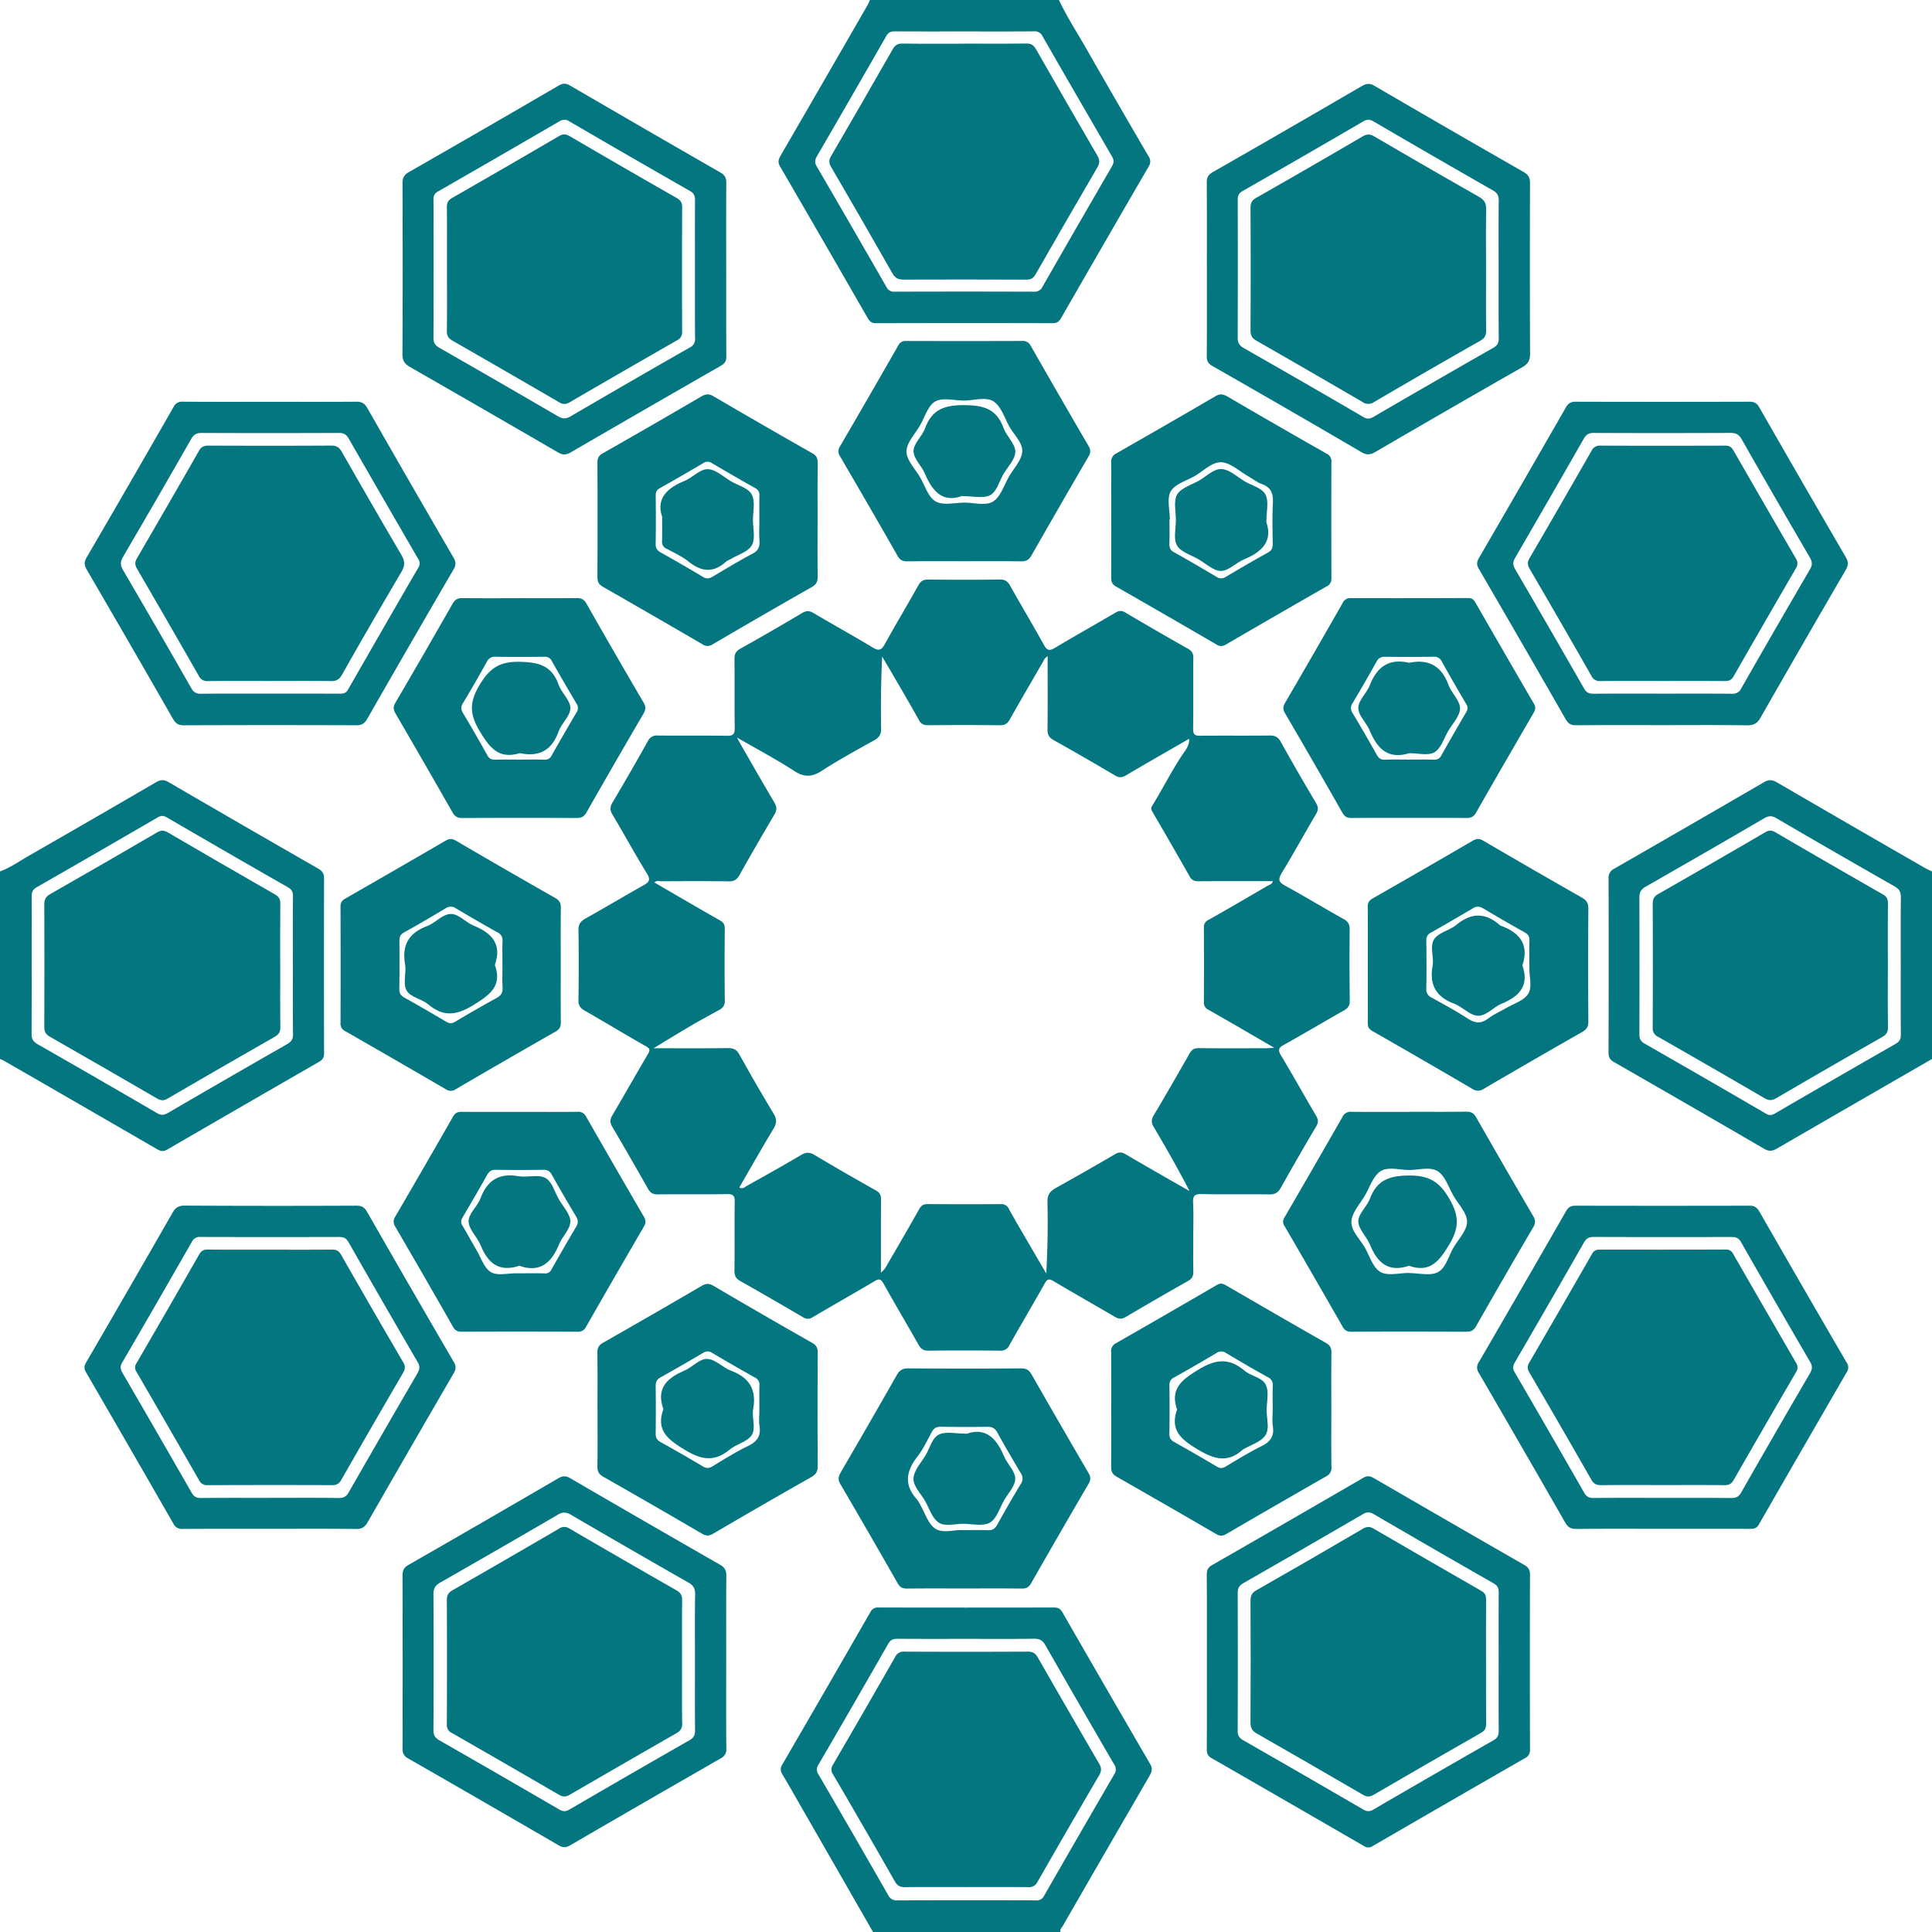
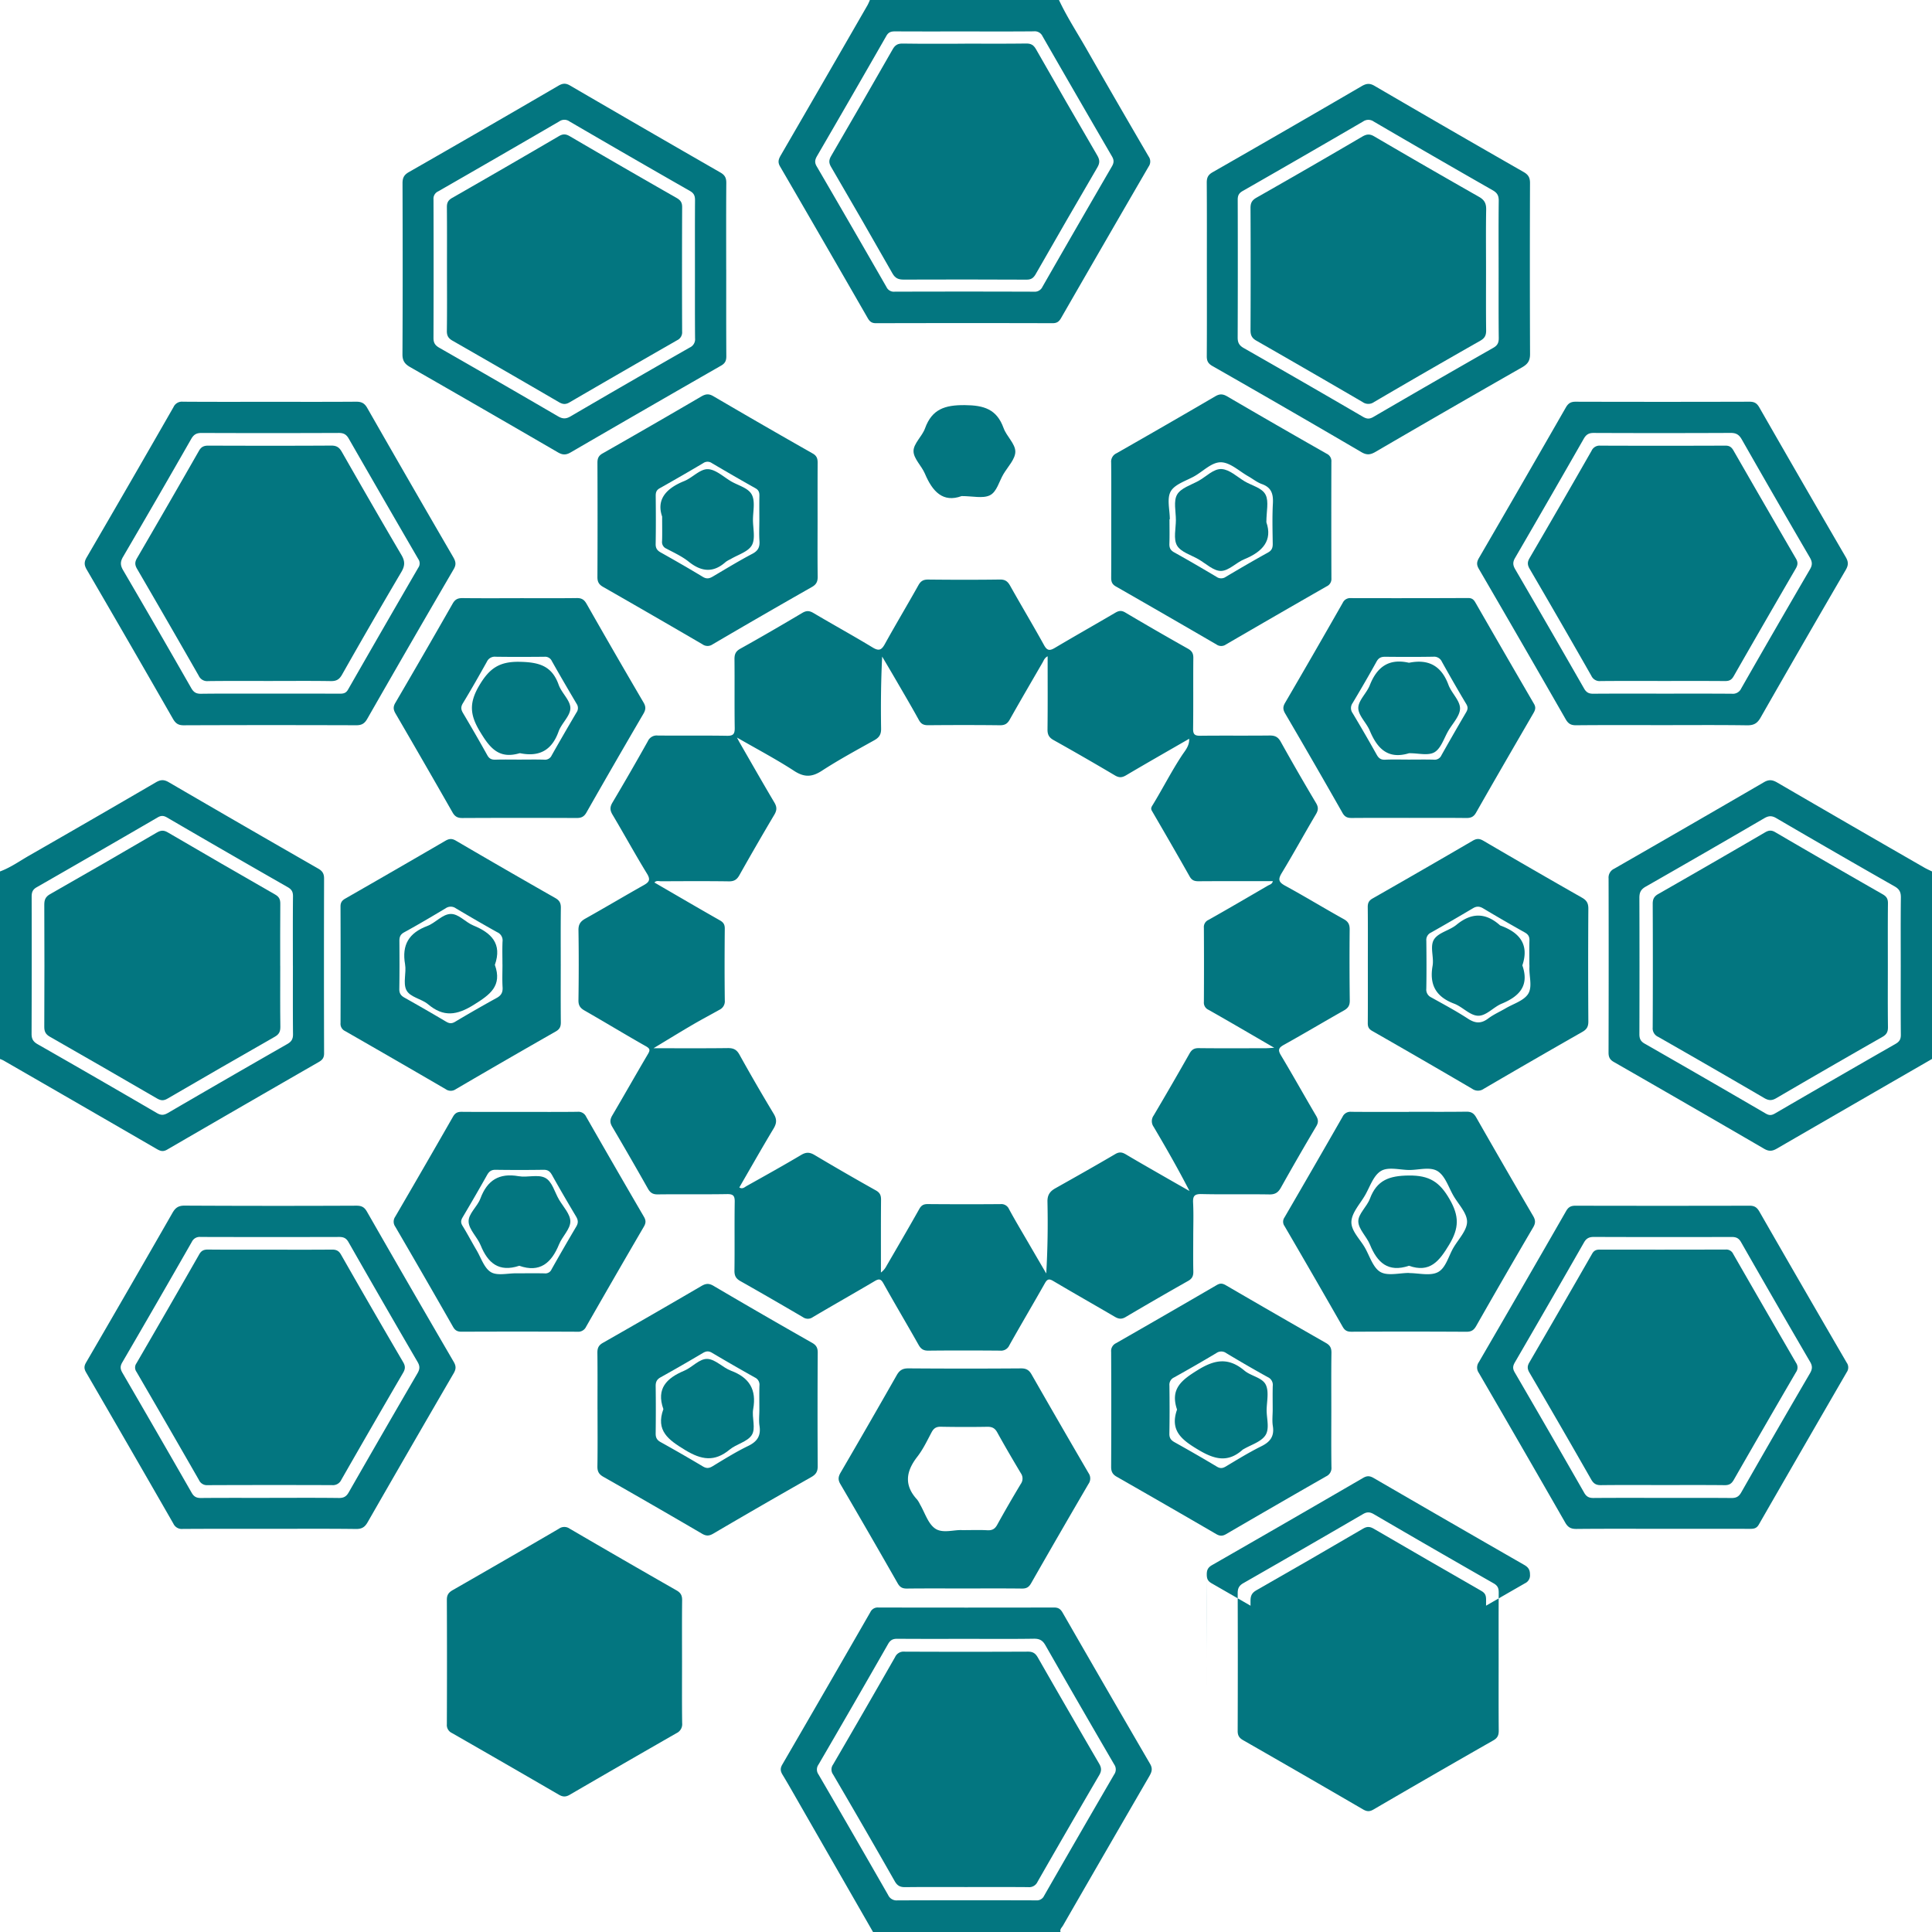
<svg xmlns="http://www.w3.org/2000/svg" id="Layer_1" data-name="Layer 1" viewBox="0 0 1226 1226">
  <defs>
    <style>.cls-1{fill:#037680;}</style>
  </defs>
  <title>halo</title>
  <path class="cls-1" d="M1020-72c4.994,10.68,11.441,20.547,17.276,30.754q19.656,34.384,39.644,68.578a5.515,5.515,0,0,1-.015,6.346q-27.892,48.031-55.585,96.178c-1.316,2.29-2.68,3.245-5.407,3.238q-55.989-.147-111.978.007c-2.788.009-4.044-1.05-5.332-3.291q-27.68-48.153-55.593-96.171c-1.657-2.845-.903-4.743.521-7.198q27.613-47.607,55.064-95.308A32.674,32.674,0,0,0,900-72ZM960.102-52.046c-14.656,0-29.312.045-43.967-.043-2.506-.015-4.247.376-5.657,2.84q-21.892,38.237-44.035,76.33c-1.253,2.163-1.653,3.967-.244,6.386q22.307,38.287,44.362,76.72a5.11,5.11,0,0,0,5.112,2.906q44.216-.138,88.433.007a5.412,5.412,0,0,0,5.45-3.163q21.895-38.215,44.015-76.3c1.343-2.31,1.429-4.036.092-6.335q-22.152-38.094-44.101-76.306a5.414,5.414,0,0,0-5.494-3.109C989.415-51.972,974.758-52.045,960.102-52.046Z" transform="translate(-348 72)" />
  <path class="cls-1" d="M348,481c6.701-2.465,12.489-6.628,18.616-10.138q40.237-23.059,80.302-46.416c2.922-1.703,5.077-1.873,8.102-.11q47.384,27.613,94.965,54.886c2.643,1.518,3.676,3.221,3.668,6.285q-.145,55.455.005,110.909c.008,2.775-1.047,4.166-3.292,5.457q-48.204,27.72-96.293,55.637c-2.69,1.566-4.449.867-6.73-.455q-48.537-28.122-97.147-56.118A19.254,19.254,0,0,0,348,600Zm185.874,59.772h-.017c0-14.663-.079-29.327.068-43.989.029-2.874-.84-4.385-3.394-5.844q-38.344-21.904-76.492-44.15c-2.123-1.234-3.716-1.391-5.899-.122q-38.384,22.312-76.903,44.391c-2.632,1.505-3.154,3.331-3.148,6.042q.097,43.49-.046,86.979c-.016,3.304,1.102,4.999,3.902,6.597q37.911,21.644,75.621,43.637c2.752,1.609,4.564,1.354,7.132-.142q37.721-21.979,75.616-43.657c2.704-1.544,3.655-3.21,3.625-6.252C533.793,569.766,533.874,555.269,533.874,540.772Z" transform="translate(-348 72)" />
  <path class="cls-1" d="M902,1154q-23.45-40.858-46.902-81.714c-3.478-6.057-6.9-12.149-10.527-18.116-1.356-2.23-1.557-3.993-.178-6.367q28.065-48.327,55.911-96.781a5.129,5.129,0,0,1,5.129-2.931q55.745.113,111.491,0c2.739-.006,4.095,1.016,5.413,3.311q27.596,48.03,55.468,95.901c1.909,3.268.932,5.403-.629,8.093q-27.42,47.268-54.69,94.623c-.685,1.189-2.103,2.251-1.486,3.982Zm59.454-186.017c-14.667,0-29.334.063-43.999-.055-2.787-.022-4.417.722-5.884,3.292q-21.906,38.355-44.155,76.514a5.388,5.388,0,0,0-.005,6.309q22.226,38.169,44.18,76.497a5.864,5.864,0,0,0,5.887,3.395q43.999-.155,87.999-.016a5.056,5.056,0,0,0,5.099-2.932q22.093-38.53,44.425-76.923a5.504,5.504,0,0,0,.049-6.37q-21.984-37.73-43.649-75.644c-1.839-3.231-3.857-4.212-7.449-4.157C989.789,968.107,975.62,967.98,961.454,967.983Z" transform="translate(-348 72)" />
  <path class="cls-1" d="M1574,600q-49.25,28.408-98.461,56.882c-2.919,1.696-5.09,1.831-8.053.108q-47.64-27.707-95.449-55.123c-2.525-1.449-3.299-3.132-3.291-5.946q.152-55.217.023-110.434a6.214,6.214,0,0,1,3.598-6.242q47.576-27.303,94.998-54.874c3.25-1.896,5.492-1.489,8.494.257q46.563,27.087,93.266,53.934c1.571.906,3.248,1.63,4.876,2.438Zm-19.83-58.9c0-14.498-.1-28.996.075-43.492.041-3.359-.833-5.332-3.907-7.082q-37.721-21.481-75.203-43.382c-2.867-1.673-4.884-1.481-7.638.126q-37.501,21.869-75.203,43.391c-3.133,1.781-3.984,3.792-3.974,7.101q.131,43.242.004,86.485c-.007,2.775.704,4.513,3.293,5.994q38.553,22.048,76.926,44.409c2.19,1.274,3.695,1.164,5.831-.079q38.162-22.202,76.478-44.14c2.528-1.445,3.406-2.992,3.379-5.838C1554.094,570.096,1554.167,555.597,1554.17,541.1Z" transform="translate(-348 72)" />
  <path class="cls-1" d="M1105.205,712.818c-.005,7.331-.114,14.665.05,21.993.062,2.787-.674,4.547-3.241,5.997q-19.973,11.29-39.728,22.962c-2.57,1.522-4.471,1.223-6.839-.163-13.025-7.622-26.157-15.063-39.142-22.751-2.662-1.576-3.8-1.099-5.25,1.465-7.452,13.173-15.162,26.2-22.572,39.397a5.729,5.729,0,0,1-5.837,3.363c-15.162-.123-30.326-.16-45.487.011-3.104.035-4.74-1.004-6.231-3.649-7.35-13.04-15.012-25.905-22.3-38.979-1.639-2.94-2.841-3.119-5.58-1.499-13.024,7.704-26.206,15.139-39.228,22.847a5.376,5.376,0,0,1-6.277.045c-13.2-7.732-26.433-15.409-39.756-22.924-2.833-1.598-3.766-3.44-3.72-6.694.201-14.493-.053-28.993.168-43.486.058-3.823-.818-5.074-4.852-5.004-14.658.255-29.325-.003-43.986.184-3.116.04-4.758-1.026-6.235-3.641q-11.164-19.767-22.683-39.332c-1.6-2.701-1.4-4.65.114-7.22,7.596-12.898,14.945-25.942,22.56-38.829,1.518-2.568,1.36-3.498-1.398-5.057-12.997-7.346-25.751-15.123-38.714-22.531-2.779-1.588-4.012-3.204-3.964-6.56.213-14.826.24-29.66.007-44.485-.059-3.73,1.296-5.631,4.403-7.371,12.4-6.945,24.614-14.223,37-21.194,3.415-1.921,4.487-3.387,2.084-7.307-7.56-12.334-14.505-25.042-21.903-37.477-1.668-2.804-1.682-4.834-.006-7.657q11.466-19.31,22.438-38.912a6.146,6.146,0,0,1,6.253-3.615c14.661.16,29.328-.085,43.986.171,4.065.071,4.952-1.228,4.896-5.049-.212-14.493-.004-28.992-.149-43.487-.032-3.156.698-5.057,3.694-6.725,13.22-7.359,26.298-14.976,39.309-22.701,2.674-1.588,4.568-1.46,7.189.093,12.444,7.375,25.136,14.336,37.501,21.839,4.032,2.447,5.66,1.55,7.76-2.248,6.921-12.517,14.28-24.79,21.264-37.273,1.502-2.685,3.171-3.622,6.226-3.589,15.161.163,30.326.2,45.486-.02,3.385-.049,4.965,1.21,6.522,3.988,7.072,12.619,14.525,25.025,21.512,37.69,1.994,3.616,3.692,3.554,6.848,1.686,12.734-7.54,25.612-14.836,38.383-22.315,2.197-1.287,3.871-1.562,6.29-.127q19.736,11.708,39.747,22.951c2.494,1.407,3.462,2.963,3.436,5.843-.137,14.995.047,29.993-.14,44.987-.044,3.568,1.09,4.471,4.53,4.43,14.661-.174,29.326.025,43.986-.15,3.373-.04,5.361.858,7.078,3.94q10.926,19.615,22.423,38.91c1.603,2.697,1.444,4.537-.105,7.152-7.291,12.306-14.152,24.87-21.571,37.096-2.418,3.986-2.344,5.812,2.004,8.178,12.556,6.833,24.767,14.299,37.267,21.242,2.955,1.641,3.769,3.503,3.74,6.702q-.209,22.491.065,44.986c.036,3.08-1.036,4.757-3.667,6.242-12.739,7.192-25.301,14.699-38.086,21.806-3.321,1.846-4.025,3.174-1.951,6.636,7.606,12.692,14.809,25.624,22.316,38.377,1.415,2.404,1.635,4.158.123,6.706q-11.456,19.311-22.425,38.907c-1.764,3.16-3.694,4.392-7.389,4.33-14.325-.241-28.663.113-42.984-.227-4.615-.11-5.572,1.349-5.355,5.611C1105.475,698.475,1105.21,705.654,1105.205,712.818Zm-92.4-368.369c-2.018,1.096-2.424,2.596-3.148,3.85-6.995,12.097-14.055,24.158-20.909,36.335-1.491,2.65-3.152,3.63-6.237,3.593-15.164-.18-30.332-.152-45.497-.024-2.821.024-4.494-.708-5.922-3.308-4.883-8.893-10.057-17.626-15.147-26.404-2.686-4.632-5.43-9.23-8.148-13.843-.773,15.467-.91,30.602-.675,45.731.058,3.711-1.232,5.639-4.359,7.383-11.181,6.236-22.467,12.351-33.19,19.318-6.338,4.118-11.201,4.296-17.657.092-11.344-7.388-23.378-13.716-36.258-21.143,1.006,1.89,1.349,2.58,1.733,3.247,7.31,12.676,14.537,25.402,22.007,37.984,1.671,2.814,1.65,4.892-.012,7.694q-11.327,19.099-22.213,38.457c-1.575,2.791-3.345,3.915-6.659,3.868-14.33-.205-28.665-.11-42.997-.05-1.36.006-2.95-.682-4.246.794,13.901,8.062,27.673,16.132,41.552,24.014,2.293,1.302,3.125,2.668,3.1,5.311-.14,15.165-.177,30.333.016,45.496a5.939,5.939,0,0,1-3.319,5.894c-5.747,3.234-11.589,6.305-17.279,9.636-7.978,4.671-15.852,9.518-24.627,14.805,16.409,0,31.74.113,47.067-.084,3.56-.046,5.631.857,7.446,4.127q10.537,18.978,21.75,37.577c2.098,3.481,1.917,6.036-.124,9.431-7.416,12.336-14.505,24.868-21.699,37.295,2.038,1.277,3.35-.189,4.645-.913,11.589-6.487,23.204-12.937,34.618-19.724,3.183-1.893,5.457-1.754,8.54.081q19.294,11.484,38.889,22.46c2.604,1.462,3.267,3.188,3.243,5.941-.117,13.332-.065,26.665-.073,39.998q-.002,3.074,0,6.148a11.854,11.854,0,0,0,3.424-4.004C917.444,719.419,924.521,707.366,931.36,695.18c1.355-2.414,2.829-3.122,5.482-3.099q22.997.195,45.998.019a5.343,5.343,0,0,1,5.477,3.204c3.794,7.025,7.912,13.877,11.923,20.784q5.819,10.02,11.679,20.016c.901-15.36,1.101-30.443.776-45.515-.094-4.339,1.623-6.626,5.045-8.551,12.719-7.156,25.436-14.32,38.019-21.71,2.619-1.538,4.423-1.138,6.774.261,8.435,5.018,16.972,9.864,25.481,14.757,4.927,2.833,9.875,5.631,14.814,8.445-7.221-14.029-14.893-27.432-22.751-40.726a6.195,6.195,0,0,1,.012-7.208q11.554-19.544,22.749-39.3c1.4-2.467,2.915-3.474,5.856-3.438,14.164.171,28.331.074,42.497.053,1.379-.002,2.757-.137,5.41-.277-14.681-8.517-28.118-16.411-41.682-24.082a4.963,4.963,0,0,1-2.962-5.045q.139-23.498-.003-46.998a4.93,4.93,0,0,1,2.951-5.039c12.613-7.093,25.095-14.418,37.603-21.697,1.19-.692,2.836-.964,3.187-2.869-15.781,0-31.438-.052-47.094.052-2.584.017-4.266-.537-5.638-2.964-7.895-13.972-15.935-27.863-24.007-41.733-.88-1.513-.232-2.484.46-3.615,6.391-10.449,11.911-21.4,18.682-31.657,1.847-2.799,4.769-5.926,4.519-10.44-13.555,7.819-26.848,15.384-40.013,23.168-2.599,1.537-4.452,1.651-7.127.066q-19.315-11.448-38.917-22.41c-2.814-1.583-3.874-3.411-3.835-6.686C1012.906,375.623,1012.805,360.301,1012.805,344.45Z" transform="translate(-348 72)" />
-   <path class="cls-1" d="M959.831,284.145c-11.996-.001-23.994-.093-35.988.065-2.99.039-4.702-.744-6.273-3.502-12.016-21.101-24.222-42.094-36.451-63.073a5.595,5.595,0,0,1-.066-6.414q18.596-31.895,36.929-63.942a5.121,5.121,0,0,1,5.163-2.902q36.738.106,73.476-.005a5.497,5.497,0,0,1,5.518,3.181q18.185,31.841,36.655,63.518c1.467,2.516,1.289,4.344-.147,6.803q-18.232,31.231-36.128,62.657c-1.67,2.945-3.531,3.732-6.702,3.686C983.825,284.041,971.827,284.145,959.831,284.145Zm-.237-101.978c-6.135,0-13.443-2.06-18.076.579-4.637,2.641-6.657,9.943-9.72,15.262-3.144,5.461-8.578,11.004-8.555,16.493.023,5.506,5.489,11.02,8.67,16.472,3.09,5.296,5.147,12.544,9.794,15.204,4.665,2.671,11.968.871,18.112.786,6.295-.087,13.781,2.316,18.553-.846,4.729-3.134,6.786-10.33,9.956-15.779,3.004-5.163,7.906-10.207,8.353-15.604.471-5.693-5.205-10.737-8.178-16.07-3.069-5.505-5.167-12.648-9.88-15.841C973.659,179.459,966.041,182.259,959.594,182.167Z" transform="translate(-348 72)" />
  <path class="cls-1" d="M1242.367,447.024c-12.158-.001-24.316-.06-36.473.045-2.723.023-4.461-.548-5.965-3.195q-17.987-31.658-36.381-63.083c-1.435-2.458-1.573-4.2-.092-6.737q18.476-31.661,36.615-63.518a5.151,5.151,0,0,1,5.117-2.986q37.221.098,74.442-.057c2.426-.012,3.532.954,4.629,2.863q18.511,32.216,37.198,64.332c1.343,2.303.74,3.934-.405,5.906-12.178,20.997-24.375,41.985-36.374,63.084-1.586,2.789-3.409,3.437-6.34,3.404C1266.35,446.944,1254.358,447.024,1242.367,447.024Zm-.398-37.007c5.327,0,10.657-.113,15.978.052a4.633,4.633,0,0,0,4.725-2.752q7.695-13.683,15.648-27.22c1.124-1.909,1.359-3.293.122-5.357-5.294-8.837-10.411-17.782-15.436-26.776a5.415,5.415,0,0,0-5.478-3.232c-10.151.169-20.307.144-30.46.039-2.59-.027-4.204.635-5.554,3.079-4.897,8.87-10.012,17.622-15.199,26.327a5.45,5.45,0,0,0,.03,6.368q7.812,13.043,15.243,26.312c1.293,2.318,2.665,3.359,5.401,3.229C1231.973,409.85,1236.975,410.019,1241.969,410.017Z" transform="translate(-348 72)" />
  <path class="cls-1" d="M703.84,540.618c-.002,11.988-.075,23.976.053,35.962.029,2.752-.598,4.461-3.194,5.94q-31.833,18.15-63.464,36.655a5.516,5.516,0,0,1-6.348.024q-31.878-18.564-63.885-36.906a5.056,5.056,0,0,1-2.906-5.106q.118-36.962-.014-73.923c-.01-2.543.93-3.842,3.046-5.054q31.791-18.207,63.453-36.639c2.443-1.425,4.185-1.59,6.75-.088q31.411,18.394,63.053,36.39c2.74,1.558,3.558,3.29,3.521,6.282C703.753,516.308,703.842,528.464,703.84,540.618ZM666.855,540h-.019c0-4.828-.153-9.662.058-14.481a5.646,5.646,0,0,0-3.317-5.928c-8.866-4.917-17.62-10.04-26.341-15.212a5.56,5.56,0,0,0-6.415-.01c-8.702,5.2-17.429,10.369-26.316,15.24-2.514,1.378-3.068,3.016-3.05,5.549.073,10.155.113,20.313-.059,30.465-.046,2.746,1.021,4.193,3.288,5.466q13.26,7.448,26.349,15.198c2.108,1.255,3.621,1.388,5.82.074q13.05-7.797,26.377-15.125c2.846-1.572,3.904-3.504,3.701-6.758C666.633,549.67,666.855,544.828,666.855,540Z" transform="translate(-348 72)" />
  <path class="cls-1" d="M727.154,822.492c0-11.99.09-23.981-.064-35.969-.038-2.969.702-4.798,3.434-6.355q31.409-17.893,62.625-36.123c2.703-1.575,4.679-1.814,7.607-.09q31.151,18.336,62.595,36.175c2.644,1.509,3.578,3.181,3.559,6.256q-.22,35.968-.012,71.938c.02,3.42-1.028,5.265-4.076,6.992q-31.229,17.698-62.182,35.876c-2.631,1.54-4.48,1.627-7.157.061q-31.196-18.247-62.615-36.112c-2.87-1.632-3.824-3.44-3.769-6.681.201-11.986.08-23.978.08-35.968Zm102.723.324c0-5.161-.107-10.326.047-15.483a5.027,5.027,0,0,0-2.865-5.19q-13.708-7.671-27.223-15.684c-2.187-1.3-3.769-1.095-5.87.152q-13.289,7.888-26.792,15.413c-2.386,1.327-3.131,2.956-3.097,5.584q.194,14.982-.004,29.968c-.037,2.646.753,4.22,3.125,5.538q13.514,7.507,26.799,15.424c2.345,1.402,3.967,1.259,6.267-.142,7.378-4.493,14.752-9.075,22.51-12.834,5.757-2.789,8.175-6.427,7.186-12.77C829.453,829.541,829.871,826.146,829.877,822.816Z" transform="translate(-348 72)" />
  <path class="cls-1" d="M1216.003,540.158c-.001-12.161.076-24.323-.061-36.483-.03-2.642.692-4.17,3.079-5.532q31.842-18.161,63.51-36.626c2.462-1.435,4.214-1.501,6.756-.011q31.199,18.275,62.629,36.154c3.025,1.719,4.034,3.61,4.012,7.034q-.232,35.732-.002,71.466c.021,3.265-.958,5.03-3.787,6.643q-31.414,17.911-62.631,36.166a6.289,6.289,0,0,1-7.253-.022q-31.638-18.536-63.477-36.728c-2.304-1.314-2.836-2.702-2.818-5.079C1216.053,564.814,1216.004,552.486,1216.003,540.158Zm102.534.077H1318.5c0-5.16-.109-10.322.047-15.477.075-2.493-.849-3.872-3.026-5.09q-13.264-7.417-26.311-15.219c-2.275-1.359-4.136-1.491-6.413-.145-8.868,5.243-17.763,10.445-26.742,15.495a5.119,5.119,0,0,0-2.939,5.166c.111,10.152.166,20.308-.016,30.458a5.418,5.418,0,0,0,3.169,5.52c7.83,4.376,15.768,8.609,23.271,13.499,4.651,3.031,8.36,3.244,12.829-.125,3.423-2.58,7.463-4.333,11.188-6.522,4.854-2.853,11.25-4.721,14.068-8.953,2.991-4.494.633-11.312.911-17.107C1318.558,541.236,1318.537,540.735,1318.537,540.236Z" transform="translate(-348 72)" />
  <path class="cls-1" d="M960.009,936c-12.158.002-24.317-.079-36.474.062-2.809.032-4.424-.76-5.876-3.306q-18.034-31.63-36.42-63.059c-1.592-2.722-1.296-4.669.215-7.261q17.958-30.811,35.598-61.806c1.769-3.112,3.759-4.323,7.425-4.295q35.723.269,71.448.009c3.301-.022,5.089,1.057,6.683,3.845q17.947,31.392,36.173,62.624a5.944,5.944,0,0,1-.047,6.839q-18.365,31.436-36.42,63.053c-1.451,2.546-3.004,3.389-5.833,3.356C984.326,935.916,972.167,935.999,960.009,936Zm-1.348-37.015c6.154,0,10.996-.198,15.812.072,3.031.17,4.816-.712,6.323-3.449,4.812-8.738,9.826-17.368,14.958-25.923a5.873,5.873,0,0,0,.043-6.834c-5.109-8.572-10.164-17.18-14.986-25.914-1.512-2.74-3.331-3.579-6.34-3.529q-14.739.243-29.485-.034c-2.947-.058-4.496,1.03-5.831,3.542-2.809,5.284-5.409,10.81-9.051,15.494-7.207,9.268-8.549,18.065-.111,27.191a16.796,16.796,0,0,1,1.795,2.989c3.118,5.291,5.08,12.28,9.671,15.407C946.295,901.289,953.71,898.583,958.662,898.985Z" transform="translate(-348 72)" />
  <path class="cls-1" d="M1192.826,822.517c-.001,12.154-.107,24.31.076,36.462a5.82,5.82,0,0,1-3.401,5.902q-31.809,18.191-63.468,36.645c-2.348,1.37-4.05,1.242-6.328-.083q-31.458-18.295-63.063-36.338c-2.673-1.524-3.554-3.316-3.54-6.338q.178-36.462,0-72.925a5.462,5.462,0,0,1,3.142-5.504q32.02-18.333,63.908-36.893c2.224-1.297,3.717-1.041,5.81.178q31.668,18.44,63.49,36.612c2.72,1.549,3.49,3.322,3.446,6.32C1192.725,798.54,1192.827,810.529,1192.826,822.517Zm-37.205-.057c0-5-.101-10.003.041-14.998a5.36,5.36,0,0,0-3.15-5.552c-8.88-4.905-17.651-10.014-26.349-15.236a5.347,5.347,0,0,0-6.326-.021q-13.287,7.925-26.815,15.443a5.064,5.064,0,0,0-2.933,5.145c.13,10.165.156,20.334-.033,30.497-.051,2.765.979,4.168,3.266,5.448,8.998,5.036,17.954,10.155,26.794,15.462,2.208,1.325,3.696,1.178,5.819-.095,7.416-4.448,14.808-8.996,22.546-12.826,5.647-2.795,8.246-6.383,7.233-12.782C1155.174,829.53,1155.619,825.96,1155.621,822.46Z" transform="translate(-348 72)" />
  <path class="cls-1" d="M866.823,258.31c-.004,11.823-.102,23.648.062,35.469.044,3.165-.746,5.054-3.696,6.731q-31.641,17.989-63.035,36.412a5.524,5.524,0,0,1-6.384-.058q-31.438-18.346-63.038-36.413c-2.703-1.541-3.633-3.233-3.619-6.277q.166-36.219.008-72.439c-.009-2.75.626-4.502,3.246-5.993q31.42-17.878,62.627-36.129c2.744-1.603,4.767-1.906,7.685-.196q31.402,18.398,63.055,36.367c2.67,1.518,3.145,3.377,3.127,6.055C866.781,233.996,866.827,246.153,866.823,258.31Zm-36.952-.146c0-5.162-.072-10.325.034-15.484.044-2.169-.407-3.666-2.512-4.846-9.278-5.199-18.479-10.54-27.644-15.938a4.73,4.73,0,0,0-5.478-.022q-13.725,8.135-27.633,15.961c-2.095,1.175-2.554,2.618-2.534,4.822.095,10.156.146,20.315-.038,30.469-.05,2.741.913,4.16,3.22,5.454,8.989,5.039,17.926,10.176,26.745,15.505,2.43,1.468,4.19,1.023,6.36-.26,8.299-4.908,16.545-9.931,25.07-14.418,3.717-1.956,4.758-4.364,4.474-8.26C829.623,266.839,829.865,262.493,829.871,258.163Z" transform="translate(-348 72)" />
  <path class="cls-1" d="M1053.171,258.014c.003-12.158.081-24.317-.054-36.474a5.845,5.845,0,0,1,3.398-5.907q31.416-17.893,62.637-36.127c2.861-1.674,4.841-1.575,7.666.076q31.427,18.37,63.081,36.349a5.141,5.141,0,0,1,2.962,5.134q-.107,36.974.021,73.948a5.13,5.13,0,0,1-3.037,5.084q-32.018,18.332-63.907,36.889a5.171,5.171,0,0,1-5.941.025q-31.895-18.552-63.918-36.882c-2.484-1.416-2.963-3.121-2.947-5.642C1053.213,282.331,1053.168,270.172,1053.171,258.014Zm37.168-.509-.214,0c0,5.165.131,10.335-.055,15.493-.095,2.625.635,4.188,3.062,5.533,9.018,4.999,17.914,10.222,26.785,15.481a5.097,5.097,0,0,0,5.933.059c8.858-5.277,17.779-10.456,26.795-15.458,2.446-1.357,3.037-3.037,3-5.618-.12-8.495-.357-17.011.098-25.484.318-5.918-.831-10.156-6.984-12.332-3.079-1.089-5.755-3.298-8.65-4.935-5.639-3.189-11.182-8.565-16.99-8.88-6.08-.33-11.591,5.75-17.391,8.951-5.231,2.887-12.272,4.999-14.825,9.531C1088.34,244.395,1090.339,251.513,1090.339,257.505Z" transform="translate(-348 72)" />
  <path class="cls-1" d="M678.016,307.584c11.991,0,23.982.093,35.971-.065,3.051-.04,4.697.943,6.238,3.653q17.874,31.43,36.158,62.626c1.575,2.689,1.435,4.543-.101,7.169q-18.25,31.2-36.127,62.617c-1.563,2.749-3.338,3.511-6.319,3.498q-36.221-.166-72.442.01c-3.091.019-4.748-.965-6.241-3.58q-17.922-31.403-36.114-62.651c-1.393-2.393-1.705-4.211-.211-6.765q18.375-31.423,36.411-63.044c1.568-2.756,3.319-3.548,6.307-3.512,12.155.148,24.314.062,36.471.062ZM677.409,410.02c5.326,0,10.656-.117,15.977.054a4.623,4.623,0,0,0,4.708-2.745q7.739-13.663,15.721-27.188a4.782,4.782,0,0,0,.118-5.484c-5.332-9.003-10.609-18.041-15.748-27.155a4.677,4.677,0,0,0-4.715-2.738c-10.318.102-20.639.133-30.955-.014a5.47,5.47,0,0,0-5.547,3.158c-4.945,8.844-9.943,17.664-15.209,26.318-1.458,2.395-1.258,4.032.06,6.257,5.251,8.864,10.419,17.781,15.425,26.785,1.256,2.26,2.776,2.875,5.186,2.8C667.419,409.913,672.415,410.021,677.409,410.02Z" transform="translate(-348 72)" />
  <path class="cls-1" d="M1241.994,633.515c12.158,0,24.318.1,36.474-.07,3.059-.043,4.755.939,6.281,3.612q17.923,31.412,36.174,62.636c1.526,2.613,1.551,4.498-.026,7.186q-18.291,31.186-36.17,62.612c-1.519,2.666-3.141,3.628-6.214,3.611q-36.475-.204-72.951-.021c-2.65.01-4.157-.739-5.515-3.116q-18.309-32.042-36.911-63.916a4.724,4.724,0,0,1-.051-5.462q18.558-31.903,36.888-63.938a5.497,5.497,0,0,1,5.551-3.12c12.156.112,24.314.05,36.471.05Zm.172,102.265.001.084c6.153,0,13.283,1.94,18.189-.533,5.136-2.589,6.809-10.219,10.006-15.637,3.198-5.42,8.61-10.965,8.6-16.447-.01-5.493-5.473-11.003-8.632-16.456-3.076-5.309-5.121-12.21-9.712-15.376-4.852-3.346-12.248-.899-18.526-.973-6.128-.073-13.406-2.255-18.083.829-4.625,3.05-6.739,9.979-9.815,15.287-3.155,5.445-8.276,10.861-8.616,16.524-.358,5.966,5.583,11.306,8.72,16.946,2.973,5.346,5.115,12.571,9.753,15.175C1228.724,737.826,1236.019,735.78,1242.166,735.78Z" transform="translate(-348 72)" />
  <path class="cls-1" d="M677.938,633.583c12.157.002,24.316.088,36.471-.065a5.445,5.445,0,0,1,5.544,3.117q18.196,31.816,36.654,63.482c1.365,2.34,1.316,3.988-.04,6.312q-18.472,31.664-36.652,63.498a5.494,5.494,0,0,1-5.517,3.154q-36.721-.158-73.444-.01c-2.663.011-4.129-.747-5.478-3.112q-18.16-31.84-36.625-63.506a5.5,5.5,0,0,1-.067-6.339q18.458-31.663,36.666-63.471c1.376-2.411,2.905-3.134,5.516-3.11C653.29,633.642,665.615,633.581,677.938,633.583Zm-.235,102.428c5.327,0,10.656-.089,15.979.044a4.217,4.217,0,0,0,4.298-2.516q7.701-13.68,15.701-27.19c1.391-2.337,1.211-4.138-.122-6.375-5.187-8.706-10.311-17.453-15.247-26.302-1.289-2.312-2.643-3.389-5.381-3.348q-15.227.227-30.459.004c-2.783-.045-4.147,1.113-5.414,3.364q-7.583,13.469-15.475,26.763c-1.148,1.935-1.334,3.373-.091,5.392,3.132,5.087,5.906,10.393,8.944,15.54,2.862,4.849,4.838,11.365,9.124,13.899,4.095,2.421,10.664.655,16.146.727C676.371,736.022,677.037,736.015,677.703,736.011Z" transform="translate(-348 72)" />
  <path class="cls-1" d="M808.847,99.074c0,18.326-.058,36.652.061,54.977.018,2.834-.776,4.51-3.312,5.963q-47.829,27.41-95.503,55.089c-3,1.744-5.179,1.624-8.099-.073q-46.792-27.192-93.751-54.099c-3.357-1.924-4.875-3.984-4.852-8.138.198-36.151.147-72.303.043-108.454-.01-3.346.852-5.319,3.952-7.092q47.637-27.252,95.049-54.898c2.593-1.508,4.566-1.677,7.237-.12q47.626,27.747,95.42,55.203c2.919,1.673,3.825,3.455,3.8,6.666-.14,18.325-.068,36.651-.068,54.977Zm-19.85.121c0-14.667-.051-29.333.046-43.999.018-2.715-.518-4.472-3.16-5.981Q747.528,27.305,709.37,5.05a5.565,5.565,0,0,0-6.396-.058Q664.591,27.33,626.072,49.434a5.07,5.07,0,0,0-2.983,5.076q.137,43.999-.008,87.998c-.013,3.119,1.101,4.696,3.729,6.199q37.688,21.546,75.19,43.416c2.983,1.744,5.069,1.841,8.086.078q37.696-22.036,75.622-43.676a5.746,5.746,0,0,0,3.362-5.832C788.938,128.195,789.009,113.695,788.997,99.195Z" transform="translate(-348 72)" />
-   <path class="cls-1" d="M808.825,982.588c0,18.331-.082,36.663.08,54.992a6.179,6.179,0,0,1-3.579,6.25q-47.821,27.447-95.496,55.148c-2.615,1.519-4.55,1.627-7.227.071q-47.67-27.709-95.505-55.135a6.301,6.301,0,0,1-3.647-6.287q.142-54.993-.02-109.986c-.01-3.256,1.018-5.001,3.872-6.637Q654.918,893.707,702.33,866.06c2.829-1.65,4.816-1.596,7.609.03q47.434,27.613,95.059,54.896c3.096,1.771,3.934,3.773,3.908,7.109-.14,18.163-.067,36.328-.067,54.493Zm-19.817.071c0-14.321-.137-28.644.095-42.962.059-3.646-1.091-5.632-4.235-7.426q-37.462-21.37-74.714-43.108c-2.968-1.732-5.146-1.731-8.097-.009q-37.256,21.725-74.709,43.111c-3.133,1.788-4.305,3.772-4.286,7.421q.229,43.211-.001,86.425c-.014,3.118,1.107,4.731,3.715,6.224q38.075,21.796,75.993,43.866c2.463,1.435,4.156,1.502,6.667.037q37.901-22.1,75.997-43.863c2.657-1.519,3.672-3.188,3.639-6.254C788.916,1011.635,789.002,997.146,789.009,982.659Z" transform="translate(-348 72)" />
  <path class="cls-1" d="M1402.629,388.15c-18.156-.001-36.313-.093-54.467.084-3.282.032-5-.998-6.626-3.834q-27.414-47.829-55.141-95.477c-1.454-2.502-1.348-4.313.087-6.783q27.688-47.662,55.11-95.478c1.502-2.619,3.079-3.75,6.187-3.741q55.217.155,110.435-.004c3.048-.008,4.676.949,6.215,3.635q27.269,47.607,54.868,95.023c1.724,2.963,1.719,5.08-.032,8.085q-27.239,46.767-54.074,93.769c-2.105,3.693-4.412,4.888-8.595,4.829C1438.61,388.005,1420.618,388.15,1402.629,388.15Zm.441-19.976c14.662,0,29.326-.067,43.987.059a5.803,5.803,0,0,0,5.878-3.372q21.655-37.903,43.648-75.612c1.697-2.906,1.415-4.872-.209-7.657q-21.745-37.277-43.106-74.779c-1.722-3.026-3.599-4.107-7.031-4.092q-43.486.196-86.974.011c-3.107-.013-4.761,1.078-6.249,3.682q-21.665,37.898-43.593,75.645c-1.582,2.716-1.394,4.633.109,7.213q21.972,37.724,43.666,75.609c1.467,2.566,3.079,3.365,5.887,3.342C1373.744,368.106,1388.407,368.169,1403.07,368.173Z" transform="translate(-348 72)" />
  <path class="cls-1" d="M519.461,182.981c18.163-.002,36.326.073,54.487-.069,3.339-.026,5.314.852,7.07,3.925q27.105,47.438,54.571,94.671c1.526,2.632,2.096,4.641.347,7.637q-27.659,47.413-54.912,95.061c-1.72,3.005-3.57,4.032-6.996,4.02q-54.737-.19-109.474.019c-3.558.015-5.195-1.289-6.881-4.23q-27.158-47.397-54.659-94.597c-1.597-2.746-1.73-4.764-.059-7.632q27.753-47.638,55.161-95.477a5.821,5.821,0,0,1,5.858-3.398C482.469,183.05,500.966,182.982,519.461,182.981Zm-.459,185.183c14.833,0,29.666-.032,44.499.033,2.297.01,4.004-.237,5.337-2.567q22.188-38.771,44.611-77.407a4.744,4.744,0,0,0,.002-5.422q-22.18-38.19-44.164-76.493c-1.534-2.679-3.281-3.582-6.309-3.57q-43.499.171-86.999.007c-3.257-.014-5.01.948-6.645,3.808q-21.42,37.489-43.225,74.756c-1.84,3.141-1.823,5.389.004,8.512q21.793,37.264,43.199,74.755c1.51,2.641,3.083,3.708,6.191,3.67C490.001,368.068,504.502,368.167,519.002,368.163Z" transform="translate(-348 72)" />
  <path class="cls-1" d="M1402.849,898.144c-18.163.001-36.328-.093-54.489.084-3.414.033-5.356-.973-7.071-3.965q-27.291-47.616-54.873-95.065a5.887,5.887,0,0,1,.016-6.809q27.84-47.877,55.403-95.915c1.459-2.543,3.104-3.366,5.932-3.359q55.24.126,110.48,0c3.073-.008,4.674,1.051,6.201,3.711q27.574,48.042,55.441,95.916a5.189,5.189,0,0,1,.068,5.925q-28.025,48.343-55.858,96.797c-1.476,2.575-3.345,2.708-5.76,2.703Q1430.593,898.103,1402.849,898.144Zm-.174-19.622v.016c14.654,0,29.309-.073,43.962.061,2.98.027,4.711-.745,6.287-3.508q21.62-37.905,43.62-75.593c1.492-2.565,1.739-4.505.147-7.236q-22.103-37.907-43.857-76.016c-1.455-2.546-3.129-3.299-5.928-3.291q-43.712.127-87.424-.027c-3.013-.012-4.793.835-6.319,3.505q-21.782,38.097-43.829,76.041c-1.31,2.256-1.566,3.931-.167,6.333q22.21,38.141,44.121,76.455c1.465,2.563,3.121,3.339,5.925,3.316C1373.699,878.459,1388.187,878.522,1402.675,878.522Z" transform="translate(-348 72)" />
  <path class="cls-1" d="M1113.849,99c-.006-18.332.06-36.664-.069-54.995-.022-3.142.717-4.996,3.677-6.689q47.432-27.127,94.638-54.647c2.849-1.656,5-2.023,8.105-.211q47.195,27.545,94.63,54.678c3.011,1.724,4.089,3.57,4.077,7.02q-.188,54.245.027,108.491c.02,4.245-1.44,6.391-5.067,8.46q-46.603,26.58-92.952,53.604c-3.127,1.817-5.457,2.278-8.951.232q-47.147-27.618-94.613-54.688c-2.763-1.581-3.576-3.265-3.556-6.261C1113.915,135.664,1113.855,117.332,1113.849,99Zm185.136-.06c0-14.489-.097-28.98.075-43.468.038-3.212-.852-5.03-3.742-6.681Q1257.431,27.145,1219.75,5.14a5.864,5.864,0,0,0-6.783-.025q-38.135,22.213-76.445,44.123c-2.369,1.356-3.106,2.878-3.098,5.531q.129,43.717-.026,87.435c-.012,3.213.976,5.025,3.853,6.664q37.912,21.605,75.604,43.594c2.487,1.449,4.162,1.576,6.725.082q37.915-22.102,76.041-43.838c2.727-1.555,3.486-3.299,3.452-6.298C1298.912,127.92,1299,113.429,1298.986,98.94Z" transform="translate(-348 72)" />
  <path class="cls-1" d="M519.411,898.153c-18.491.005-36.983-.058-55.473.071a5.862,5.862,0,0,1-5.908-3.351q-27.567-48.015-55.357-95.902c-1.3-2.242-1.469-3.908-.075-6.306q27.584-47.425,54.86-95.027c1.859-3.247,3.784-4.6,7.723-4.58q54.473.282,108.948.043c3.176-.009,5.021.801,6.688,3.711q27.392,47.831,55.14,95.456c1.532,2.633,1.47,4.539-.043,7.141q-27.46,47.214-54.64,94.591c-1.795,3.134-3.719,4.294-7.389,4.249C555.728,898.028,537.569,898.148,519.411,898.153Zm-.387-19.623v-.027c14.657,0,29.315-.097,43.969.079,3.063.037,4.755-.871,6.284-3.543q21.672-37.878,43.644-75.585c1.52-2.609,1.64-4.498.068-7.194q-22.104-37.924-43.851-76.054c-1.476-2.587-3.18-3.263-5.944-3.256q-43.97.114-87.941-.008a5.483,5.483,0,0,0-5.529,3.13Q447.826,754.388,425.61,792.519c-1.535,2.627-1.253,4.329.131,6.711q22.06,37.947,43.886,76.028c1.459,2.551,3.089,3.36,5.926,3.333C490.042,878.458,504.533,878.53,519.024,878.53Z" transform="translate(-348 72)" />
-   <path class="cls-1" d="M1113.852,982.57c-.002-18.492.056-36.984-.064-55.475-.018-2.834.795-4.453,3.329-5.906q48.036-27.539,95.909-55.363c2.531-1.472,4.293-1.288,6.7.108q47.666,27.657,95.46,55.092c2.57,1.475,3.717,3.042,3.707,6.179q-.178,55.475.005,110.951a5.494,5.494,0,0,1-3.165,5.5q-48.429,27.837-96.754,55.855a4.747,4.747,0,0,1-5.413-.03q-48.339-28.005-96.773-55.847c-2.42-1.389-3.004-3-2.99-5.588C1113.9,1019.554,1113.854,1001.062,1113.852,982.57Zm185.147.037c0-14.66-.058-29.32.052-43.978.02-2.75-.629-4.389-3.24-5.88q-38.122-21.764-76.035-43.895c-2.408-1.4-4.286-1.541-6.784-.087q-37.936,22.072-76.026,43.879c-2.66,1.523-3.569,3.295-3.559,6.316q.151,43.728-.01,87.456c-.01,2.885.976,4.442,3.467,5.868q38.094,21.805,76.03,43.886c2.402,1.397,4.123,1.59,6.677.101q37.916-22.118,76.049-43.861c2.774-1.581,3.464-3.379,3.438-6.324C1298.93,1011.594,1299,997.1,1298.999,982.607Z" transform="translate(-348 72)" />
+   <path class="cls-1" d="M1113.852,982.57c-.002-18.492.056-36.984-.064-55.475-.018-2.834.795-4.453,3.329-5.906q48.036-27.539,95.909-55.363c2.531-1.472,4.293-1.288,6.7.108q47.666,27.657,95.46,55.092c2.57,1.475,3.717,3.042,3.707,6.179a5.494,5.494,0,0,1-3.165,5.5q-48.429,27.837-96.754,55.855a4.747,4.747,0,0,1-5.413-.03q-48.339-28.005-96.773-55.847c-2.42-1.389-3.004-3-2.99-5.588C1113.9,1019.554,1113.854,1001.062,1113.852,982.57Zm185.147.037c0-14.66-.058-29.32.052-43.978.02-2.75-.629-4.389-3.24-5.88q-38.122-21.764-76.035-43.895c-2.408-1.4-4.286-1.541-6.784-.087q-37.936,22.072-76.026,43.879c-2.66,1.523-3.569,3.295-3.559,6.316q.151,43.728-.01,87.456c-.01,2.885.976,4.442,3.467,5.868q38.094,21.805,76.03,43.886c2.402,1.397,4.123,1.59,6.677.101q37.916-22.118,76.049-43.861c2.774-1.581,3.464-3.379,3.438-6.324C1298.93,1011.594,1299,997.1,1298.999,982.607Z" transform="translate(-348 72)" />
  <path class="cls-1" d="M960.248-44.308c12.995,0,25.992.105,38.985-.077,3.091-.043,4.709,1.009,6.213,3.649q19.24,33.758,38.825,67.318c1.674,2.857,1.739,4.82.097,7.63q-19.724,33.764-39.127,67.715c-1.395,2.439-2.846,3.544-5.774,3.53q-38.985-.188-77.971-.035c-3.327.014-5.39-.8-7.137-3.872q-19.329-33.989-39.044-67.757c-1.457-2.504-1.34-4.331.104-6.809q19.687-33.784,39.075-67.741c1.497-2.619,3.142-3.654,6.268-3.604,13.159.211,26.322.089,39.484.089Z" transform="translate(-348 72)" />
  <path class="cls-1" d="M525.833,541.013c0,12.822-.097,25.645.072,38.464.039,2.994-.719,4.818-3.421,6.36q-34.212,19.528-68.252,39.355c-2.541,1.48-4.332,1.186-6.73-.208Q413.667,605.31,379.678,585.902c-2.627-1.5-3.594-3.205-3.579-6.261q.186-38.714.005-77.429c-.013-3.135.693-5.107,3.647-6.789q34.018-19.373,67.815-39.135c2.427-1.413,4.298-1.593,6.826-.115q34.006,19.883,68.187,39.462c2.574,1.472,3.32,3.111,3.292,5.914-.131,13.153-.058,26.309-.058,39.463Z" transform="translate(-348 72)" />
  <path class="cls-1" d="M961.006,1125.477c-12.823.002-25.648-.085-38.469.063-3.155.036-5.044-.75-6.729-3.712q-19.357-34.026-39.155-67.799a5.381,5.381,0,0,1-.014-6.283q19.838-34.04,39.386-68.249a5.86,5.86,0,0,1,5.885-3.399q39.218.172,78.438-.001c3.113-.015,4.744,1.099,6.239,3.712q19.317,33.764,38.911,67.368c1.517,2.602,1.631,4.578.08,7.232q-19.754,33.788-39.194,67.759a5.82,5.82,0,0,1-5.907,3.359C987.319,1125.413,974.162,1125.475,961.006,1125.477Z" transform="translate(-348 72)" />
  <path class="cls-1" d="M1545.983,540.726c.001,12.99-.095,25.982.072,38.97.039,3.019-.805,4.745-3.511,6.289q-33.78,19.265-67.355,38.885c-2.821,1.649-4.839,1.567-7.621-.057q-33.595-19.61-67.386-38.881a5.87,5.87,0,0,1-3.424-5.874q.183-39.22.013-78.44c-.013-3,.804-4.749,3.504-6.291q33.991-19.416,67.807-39.14c2.198-1.276,3.951-1.555,6.364-.144q34.015,19.878,68.223,39.424c2.526,1.442,3.409,2.951,3.378,5.791C1545.903,514.412,1545.983,527.57,1545.983,540.726Z" transform="translate(-348 72)" />
  <path class="cls-1" d="M958.227,242.799c-11.901,4.391-18.544-2.975-23.294-14.206-2.115-5-7.258-9.607-7.233-14.373.025-4.793,5.464-9.308,7.298-14.39,4.41-12.223,12.63-14.836,25.134-14.751,12.241.084,20.376,2.54,24.722,14.568,1.891,5.234,7.377,9.885,7.447,14.855.067,4.735-4.69,9.6-7.509,14.298-2.808,4.679-4.216,11.387-8.716,13.532C971.607,244.463,965.327,242.799,958.227,242.799Z" transform="translate(-348 72)" />
  <path class="cls-1" d="M1242.108,405.983c-13.439,4.112-20.171-3.07-24.899-14.355-2.098-5.009-7.283-9.603-7.268-14.374.015-4.8,5.315-9.364,7.298-14.423,4.513-11.517,12.014-17.118,24.634-14.304a1.246,1.246,0,0,0,.498.001c12.288-2.432,20.364,2.12,24.771,14.035,1.934,5.229,7.303,9.921,7.362,14.901.056,4.75-4.705,9.592-7.459,14.328-2.747,4.724-4.609,11.095-8.751,13.551-3.962,2.349-10.359.592-15.685.639C1242.441,405.985,1242.274,405.983,1242.108,405.983Z" transform="translate(-348 72)" />
  <path class="cls-1" d="M662.03,540.28c4.797,13.369-3.062,18.907-13.329,25.315-10.756,6.714-19.237,7.98-29.062-.307-4.262-3.595-11.566-4.399-13.83-9.147-2.143-4.496.168-10.895-.764-16.233-2.157-12.347,2.449-19.927,14.087-24.289,5.206-1.951,9.544-7.493,14.83-7.641,5.093-.143,9.385,5.251,14.413,7.309C659.802,519.964,666.785,526.852,662.03,540.28Z" transform="translate(-348 72)" />
  <path class="cls-1" d="M768.964,822.192c-4.695-13.175,2.25-19.746,13.201-24.354,5.168-2.175,9.698-7.8,14.834-7.498,5.081.299,9.674,5.53,14.896,7.489,11.612,4.355,16.287,11.962,14.065,24.317-.988,5.495,1.881,12.296-.974,16.595-2.819,4.244-9.654,5.582-13.954,9.131-9.602,7.925-17.825,6.62-28.267.278C772.117,841.682,763.984,835.891,768.964,822.192Z" transform="translate(-348 72)" />
  <path class="cls-1" d="M1314.042,540.604c4.607,13.034-2.111,19.765-13.147,24.331-5.327,2.204-9.908,8.007-15.283,7.616-5.092-.37-9.622-5.685-14.843-7.644-11.493-4.311-15.816-11.935-13.691-23.978.999-5.662-1.994-12.583,1.098-17.055,2.913-4.214,9.757-5.469,14.057-9.014,9.498-7.831,18.442-7.813,27.559.247a1.368,1.368,0,0,0,.426.258C1312.174,519.718,1318.58,527.266,1314.042,540.604Z" transform="translate(-348 72)" />
-   <path class="cls-1" d="M961.609,837.785c11.524-4.04,18.648,2.553,23.374,14.046,2.067,5.027,7.169,9.577,7.272,14.42.097,4.578-4.496,9.288-7.129,13.882-2.806,4.896-4.65,11.585-8.907,14.057-4.266,2.477-10.996.873-16.641.765-5.446-.104-11.866,2.033-16.066-.871-3.964-2.741-5.757-8.709-8.326-13.357-2.715-4.911-7.873-9.568-7.497-14.781.357-4.942,4.731-9.669,7.594-14.334,2.842-4.63,4.098-11.313,8.828-13.405C948.56,836.239,954.564,837.785,961.609,837.785Z" transform="translate(-348 72)" />
  <path class="cls-1" d="M1094.928,822.477c-4.508-13.234,2.983-18.788,13.18-25.109,10.951-6.789,19.602-7.998,29.577.384,4.155,3.492,11.219,4.371,13.501,8.878,2.158,4.263.734,10.421.6,15.738-.142,5.625,2.112,12.251-.898,16.596-2.838,4.097-9.04,5.863-13.764,8.653a2.625,2.625,0,0,0-.441.232c-9.363,8.444-17.795,6.381-28.151.214C1097.913,841.739,1090.214,835.863,1094.928,822.477Z" transform="translate(-348 72)" />
  <path class="cls-1" d="M768.177,255.793c-3.76-10.867,2.575-17.91,14.002-22.515,5.18-2.087,9.859-7.535,14.781-7.554,4.919-.019,9.946,4.689,14.761,7.597,4.66,2.816,11.257,4.227,13.468,8.796,2.098,4.336.63,10.426.624,15.745-.006,5.484,1.65,11.985-.725,16.164-2.358,4.151-8.825,5.971-13.499,8.798a19.108,19.108,0,0,0-3.024,1.724c-7.914,7.126-15.477,6.35-23.541-.125-4.223-3.39-9.339-5.704-14.17-8.282a4.505,4.505,0,0,1-2.723-4.721C768.288,266.932,768.177,262.434,768.177,255.793Z" transform="translate(-348 72)" />
  <path class="cls-1" d="M1151.609,259.413c4.048,11.57-2.413,18.738-13.957,23.439-5.172,2.106-9.861,7.372-14.826,7.448-4.738.072-9.584-4.68-14.321-7.418-4.74-2.74-11.213-4.572-13.595-8.717-2.389-4.156-.731-10.677-.721-16.161.01-5.482-1.617-11.997.778-16.155,2.388-4.145,8.8-6.069,13.593-8.703,4.915-2.701,9.582-7.87,14.772-7.492,4.931.359,9.619,4.821,14.296,7.673,4.657,2.84,11.32,4.186,13.531,8.723C1153.253,246.345,1151.609,252.463,1151.609,259.413Z" transform="translate(-348 72)" />
  <path class="cls-1" d="M677.667,405.984c-13.303,3.935-19.033-3.617-25.286-14.07-6.269-10.48-6.69-17.979-.318-28.815,6.39-10.866,12.697-15.391,25.694-15.13,12.186.244,20.436,2.419,24.75,14.559,1.862,5.24,7.45,9.921,7.441,14.848-.009,4.931-5.621,9.592-7.491,14.83-4.246,11.897-12.211,16.207-24.292,13.783A2.583,2.583,0,0,0,677.667,405.984Z" transform="translate(-348 72)" />
  <path class="cls-1" d="M1242.088,731.224c-13.266,4.496-20.148-2.119-24.741-13.403-2.1-5.16-7.363-9.856-7.403-14.794-.039-4.752,5.479-9.294,7.374-14.37,4.421-11.836,12.334-14.583,24.704-14.707,12.874-.13,19.456,3.928,25.806,14.952,6.208,10.776,6.161,18.317-.184,28.886C1261.262,728.419,1255.322,735.909,1242.088,731.224Z" transform="translate(-348 72)" />
  <path class="cls-1" d="M677.516,731.227c-12.924,4.306-19.952-1.76-24.504-12.995-2.103-5.189-7.303-9.766-7.637-14.848-.337-5.128,5.525-9.589,7.473-14.824,4.309-11.584,11.863-16.364,24.267-14.175,5.493.97,12.072-1.283,16.676.964,4.642,2.266,6.105,9.116,8.978,13.944,2.71,4.555,7.23,9.294,7.16,13.895-.073,4.834-5.115,9.409-7.165,14.433C697.993,729.312,690.705,735.899,677.516,731.227Z" transform="translate(-348 72)" />
  <path class="cls-1" d="M631.64,98.486c-.003-12.997.067-25.995-.059-38.992-.027-2.807.768-4.429,3.33-5.895Q668.907,34.152,702.711,14.37c2.439-1.423,4.287-1.431,6.819.05Q743.346,34.199,777.37,53.62c2.497,1.426,3.516,2.913,3.504,5.819q-.162,39.491-.009,78.983a5.538,5.538,0,0,1-3.216,5.508q-34.202,19.59-68.269,39.415c-2.564,1.496-4.372,1.211-6.765-.183q-33.631-19.592-67.409-38.931c-2.668-1.524-3.684-3.157-3.641-6.255C631.749,124.815,631.643,111.65,631.64,98.486Z" transform="translate(-348 72)" />
  <path class="cls-1" d="M780.805,982.494c.003,12.997-.105,25.995.082,38.989a6.289,6.289,0,0,1-3.585,6.333q-33.985,19.464-67.844,39.147c-2.523,1.469-4.432,1.296-6.854-.111q-33.868-19.672-67.855-39.139a5.559,5.559,0,0,1-3.189-5.535q.167-39.489.002-78.978c-.015-3.137,1.165-4.693,3.769-6.184q33.772-19.335,67.379-38.959a5.861,5.861,0,0,1,6.771-.016Q743.3,917.785,777.301,937.214c2.715,1.549,3.599,3.276,3.564,6.291C780.717,956.5,780.802,969.497,780.805,982.494Z" transform="translate(-348 72)" />
  <path class="cls-1" d="M1402.66,360.129c-12.991-.002-25.982-.076-38.971.057a5.754,5.754,0,0,1-5.863-3.355q-19.394-34.015-39.136-67.831c-1.403-2.409-1.594-4.213-.112-6.751q19.866-34.033,39.415-68.25a5.521,5.521,0,0,1,5.505-3.199q39.72.143,79.441-.009c2.546-.009,3.862.967,5.066,3.064q19.746,34.385,39.686,68.659c1.378,2.365,1.141,4.078-.168,6.328q-19.815,34.061-39.377,68.268c-1.385,2.428-2.92,3.091-5.517,3.07C1429.307,360.073,1415.984,360.13,1402.66,360.129Z" transform="translate(-348 72)" />
  <path class="cls-1" d="M518.969,360.129c-12.992.006-25.984-.087-38.974.077a5.826,5.826,0,0,1-5.878-3.394q-19.44-33.987-39.135-67.827c-1.418-2.436-1.523-4.232-.071-6.723q19.836-34.036,39.376-68.245c1.455-2.548,3.193-3.243,5.967-3.233,25.983.094,51.966.132,77.948-.024,3.323-.02,5.06,1.106,6.645,3.877,12.541,21.938,25.121,43.856,37.941,65.632,2.324,3.947,2.18,6.842-.122,10.745q-19.128,32.438-37.68,65.214c-1.727,3.037-3.642,4.027-7.044,3.975C544.954,360.005,531.96,360.123,518.969,360.129Z" transform="translate(-348 72)" />
  <path class="cls-1" d="M1402.941,870.381c-12.993-.003-25.988-.088-38.98.06-3.023.035-4.681-.888-6.231-3.607q-19.405-34.024-39.2-67.825c-1.334-2.286-1.452-4.013-.1-6.338q20.072-34.498,39.922-69.126c1.173-2.044,2.625-2.588,4.845-2.583q39.981.083,79.961-.03a4.802,4.802,0,0,1,4.704,2.831q19.89,34.603,39.916,69.129a5.145,5.145,0,0,1-.098,5.9q-19.838,34.043-39.437,68.226c-1.452,2.543-2.956,3.46-5.825,3.429C1429.262,870.304,1416.101,870.384,1402.941,870.381Z" transform="translate(-348 72)" />
  <path class="cls-1" d="M1291.003,99.086c.001,12.828-.091,25.657.066,38.483.039,3.186-.833,5.013-3.771,6.681q-33.83,19.218-67.397,38.895a6.201,6.201,0,0,1-7.215-.005q-33.605-19.61-67.379-38.929c-2.901-1.654-3.772-3.492-3.756-6.7q.184-38.733-.006-77.468c-.015-3.211.879-4.96,3.81-6.624q33.627-19.086,66.978-38.656c2.743-1.604,4.735-1.954,7.637-.256q33.148,19.402,66.539,38.387c3.569,2.02,4.653,4.288,4.581,8.207C1290.856,73.76,1291.002,86.425,1291.003,99.086Z" transform="translate(-348 72)" />
  <path class="cls-1" d="M519.504,721.017c12.997,0,25.994.068,38.99-.054,2.757-.026,4.425.591,5.921,3.216q19.517,34.24,39.436,68.249c1.477,2.525,1.357,4.292-.064,6.729q-19.729,33.841-39.177,67.845a5.847,5.847,0,0,1-5.854,3.423q-39.49-.135-78.98.021a5.526,5.526,0,0,1-5.499-3.227q-19.736-34.403-39.673-68.691a4.643,4.643,0,0,1-.022-5.409q20.057-34.511,39.863-69.169c1.357-2.376,2.95-3.035,5.57-3.009,13.162.132,26.327.06,39.49.06Z" transform="translate(-348 72)" />
  <path class="cls-1" d="M1291.008,982.633c0,12.996-.066,25.993.053,38.989.025,2.741-.588,4.483-3.171,5.958q-34.23,19.539-68.275,39.401c-2.497,1.455-4.342,1.325-6.777-.093q-33.628-19.581-67.414-38.89c-3.04-1.733-3.906-3.795-3.889-7.157q.2-38.489.005-76.979c-.015-3.186.813-5.056,3.723-6.714q34.026-19.383,67.821-39.17c2.553-1.492,4.401-1.205,6.748.162q34.06,19.83,68.247,39.441c2.5,1.427,2.968,3.037,2.95,5.564-.09,13.162-.042,26.326-.042,39.489Z" transform="translate(-348 72)" />
</svg>